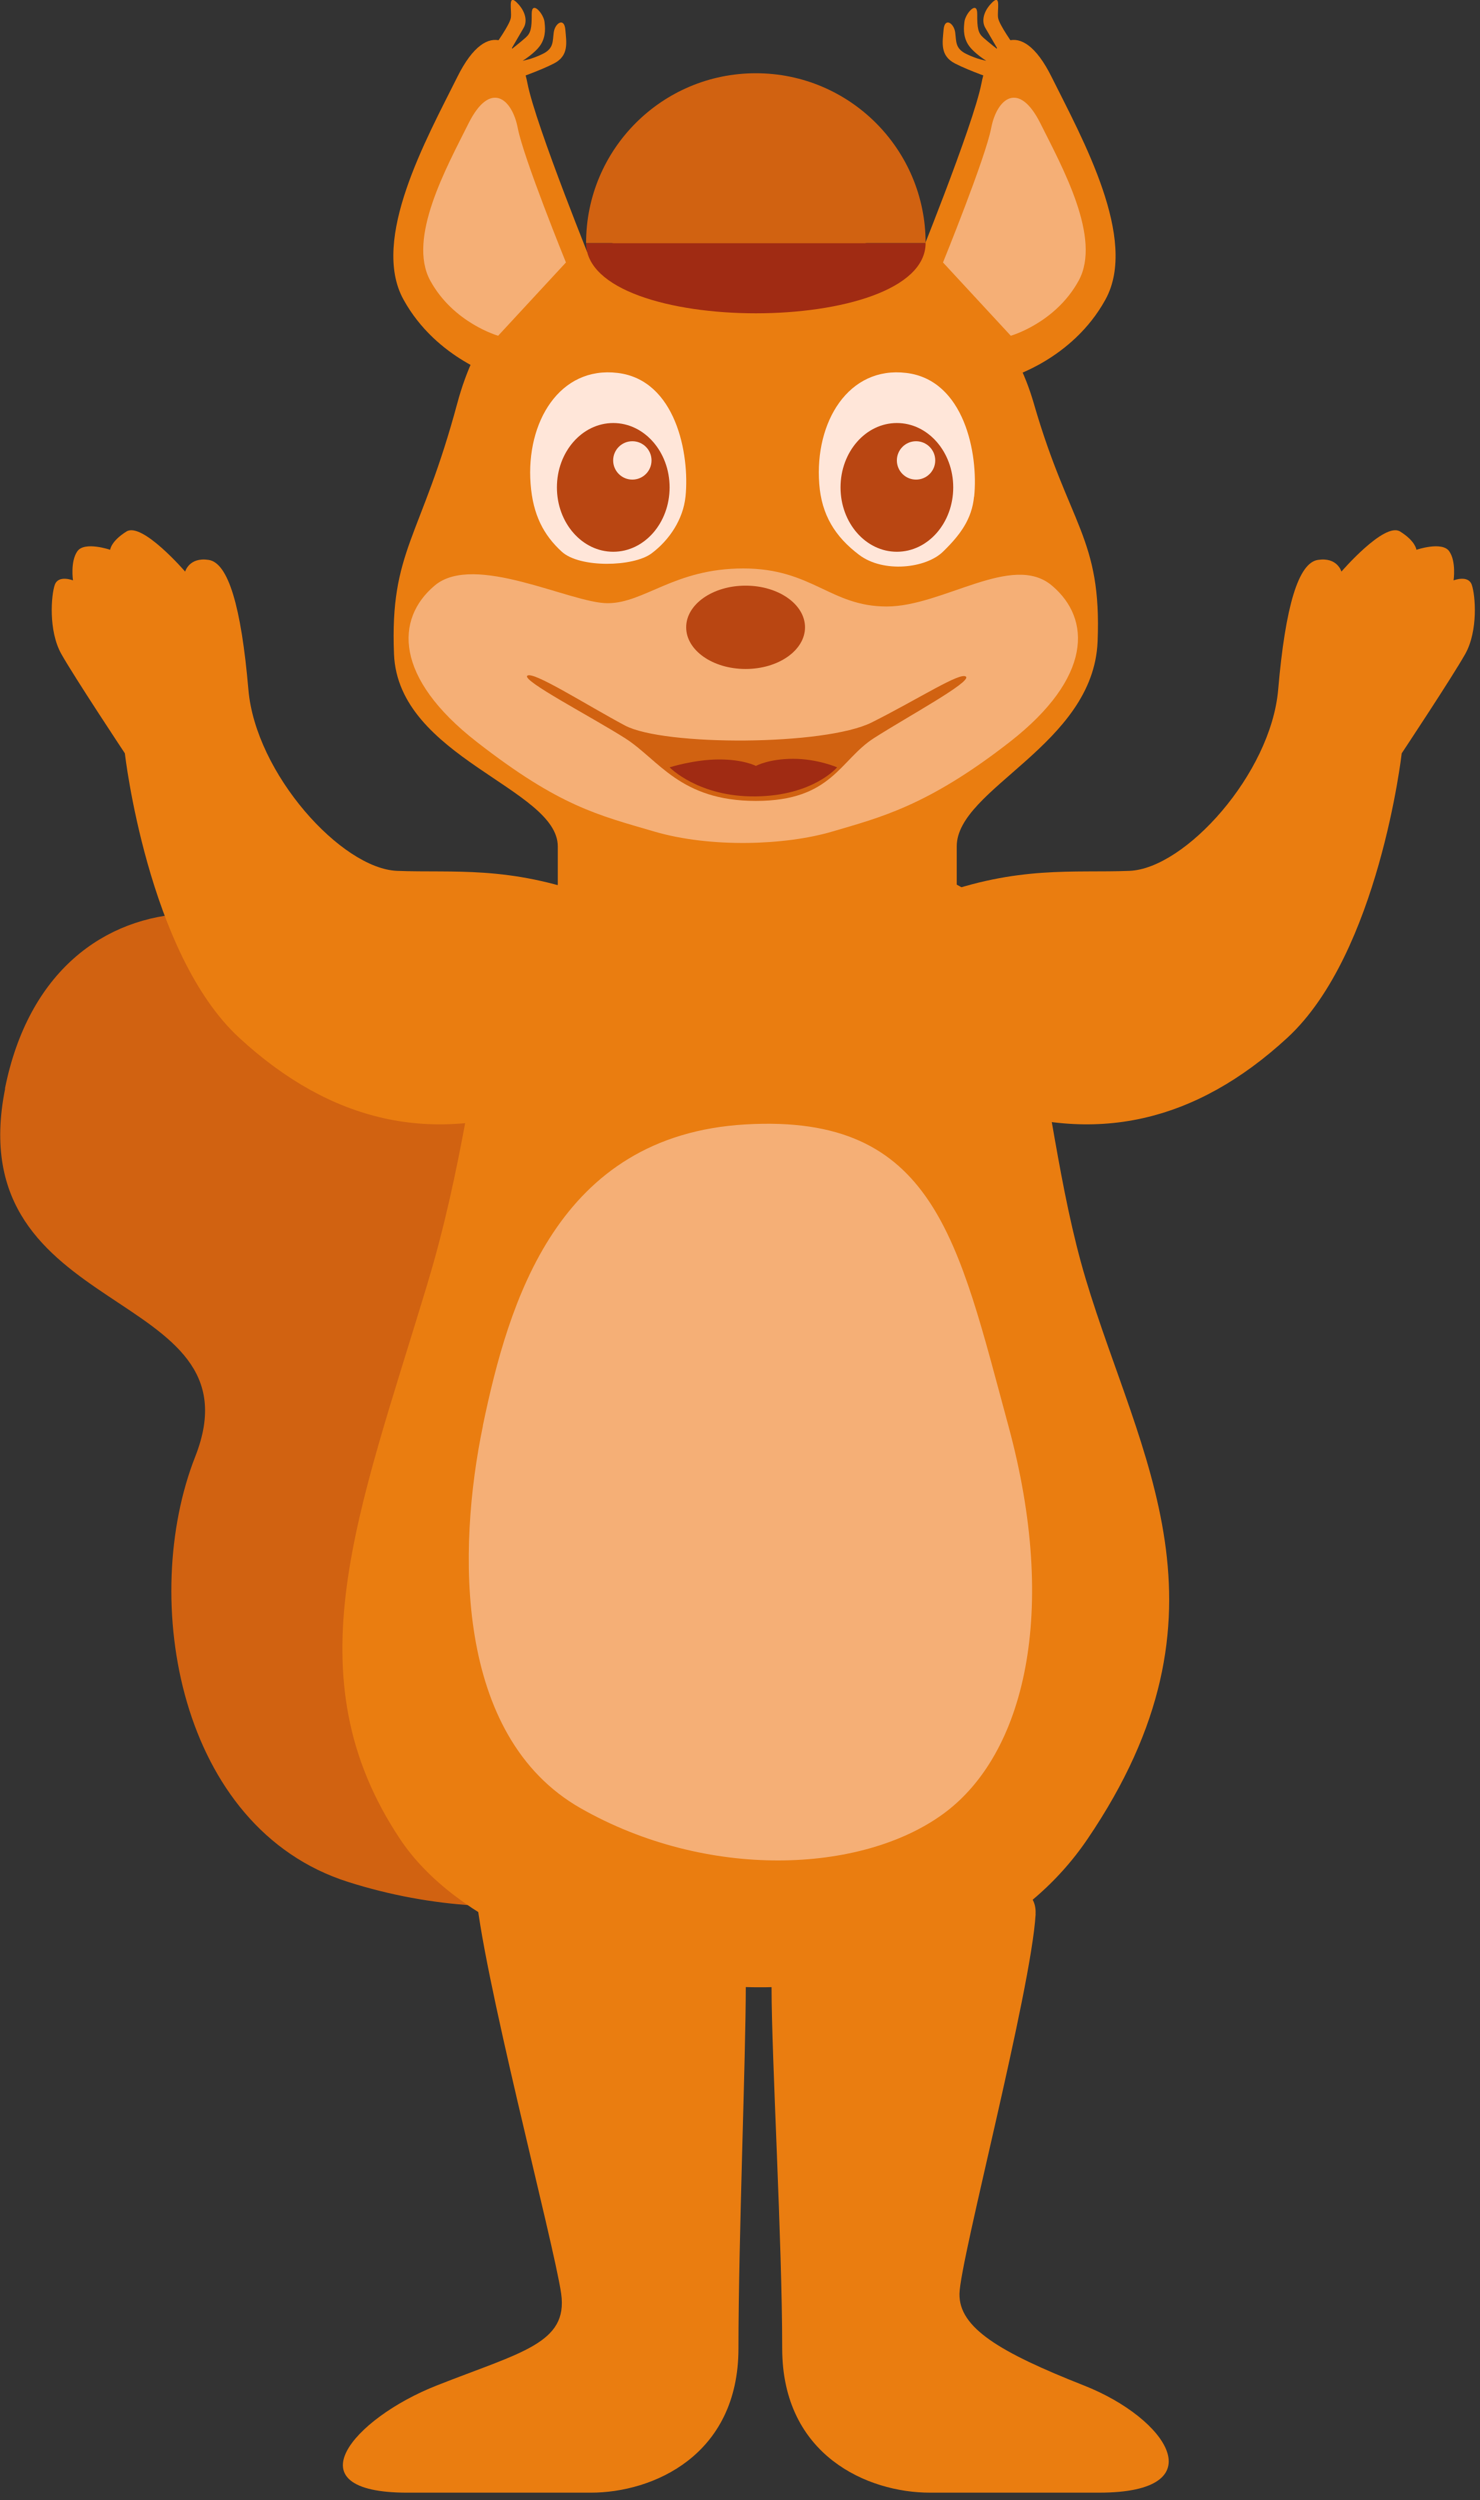
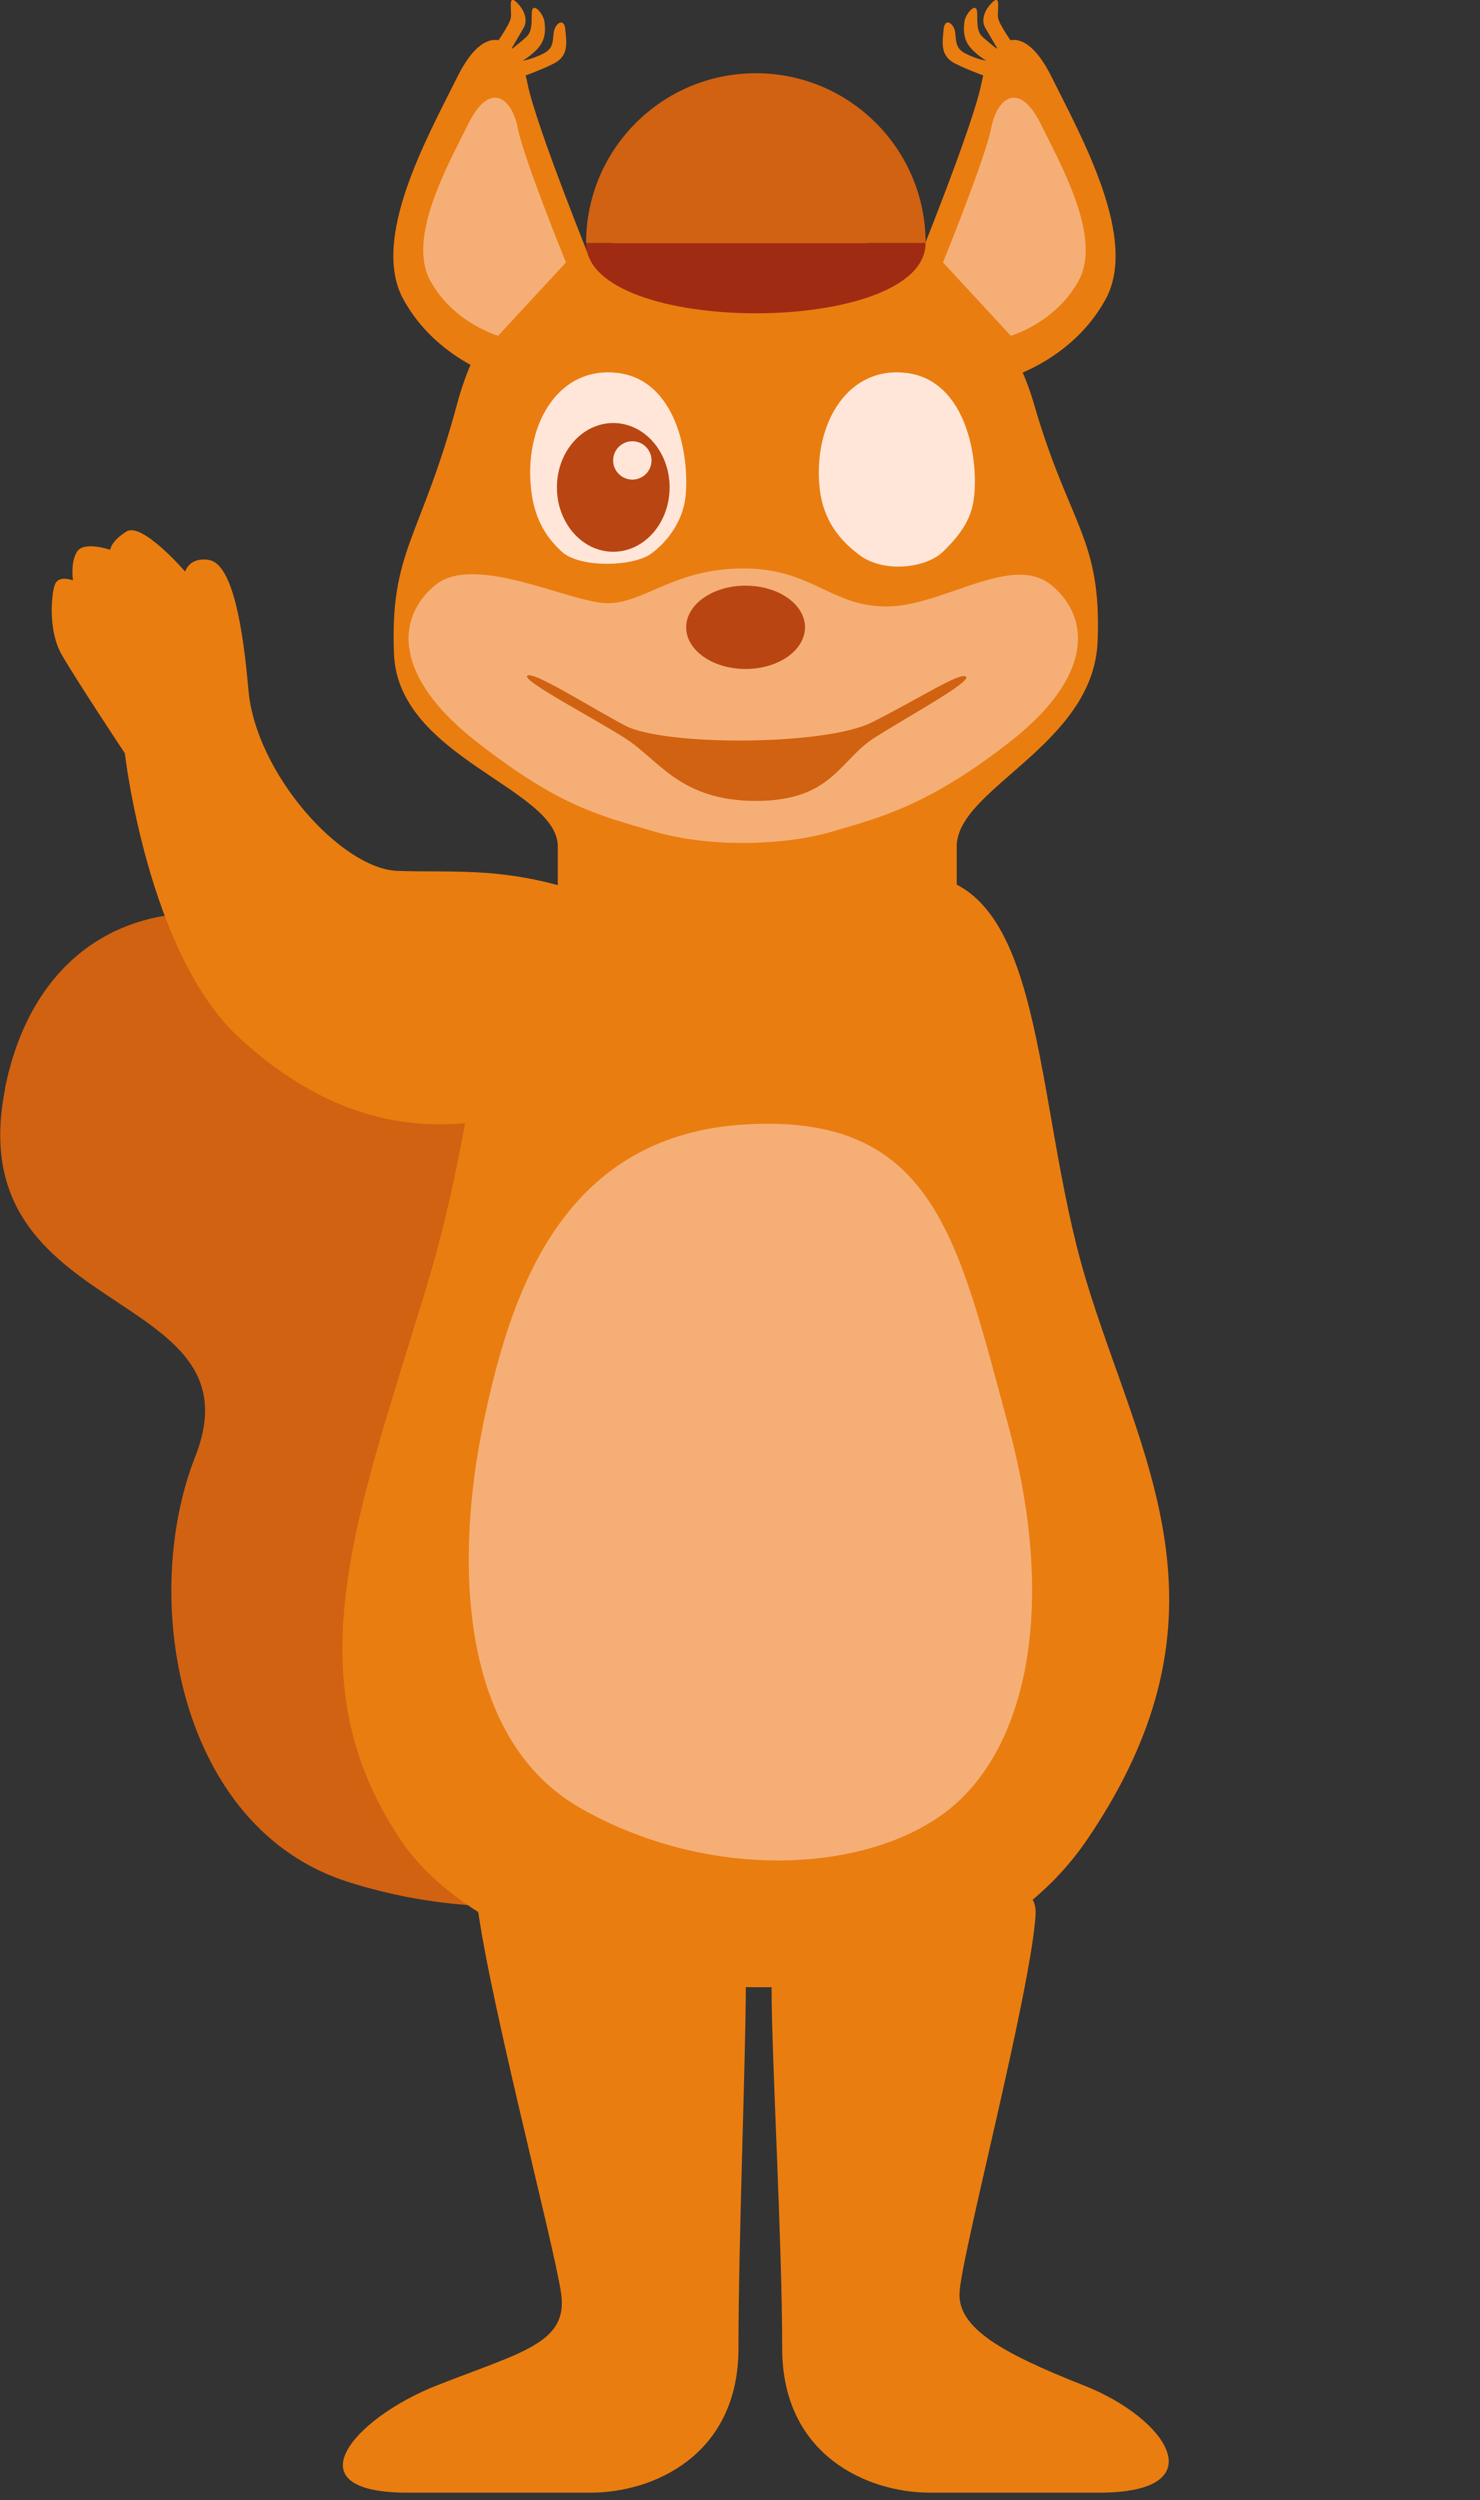
<svg xmlns="http://www.w3.org/2000/svg" width="135" height="228" viewBox="0 0 135 228" fill="none">
  <rect x="0" y="0" width="135" height="228" fill="#333333" stroke="none" />
  <g clip-path="url(#clip0_1371_44812)">
    <path d="M0.45 99.28C4.72 77.95 27.98 79.22 39.39 95.58C50.8 111.94 35.23 121.32 38.6 136.07C41.97 150.82 49.62 138.07 62.6 139.61C75.58 141.15 84.38 160.04 73.44 166.4C62.5 172.76 47.21 176.54 31.74 171.62C16.27 166.7 12.7 145.81 17.81 132.83C23.97 117.18 -3.8 120.6 0.47 99.27L0.45 99.28Z" fill="#D16211" />
    <path d="M50.889 91.319H87.269C87.269 91.319 87.269 82.489 87.269 77.189C87.269 71.889 99.749 67.959 100.119 58.499C100.499 49.039 97.529 47.969 94.299 36.789C91.069 25.609 80.819 20.719 67.789 20.719C54.759 20.719 45.039 24.409 41.709 36.789C38.379 49.169 35.559 50.189 35.939 59.649C36.319 69.109 50.879 71.889 50.879 77.189V91.319" fill="#EA7D10" />
    <path d="M59.67 75.83C54.52 74.32 51.03 73.53 43.49 67.66C35.95 61.79 36.04 56.44 39.65 53.4C43.26 50.36 52.05 55.01 55.42 55.01C58.79 55.01 61.51 51.84 67.8 51.84C74.09 51.84 75.74 55.31 80.88 55.31C86.02 55.31 92.34 50.36 95.95 53.4C99.56 56.44 99.64 61.79 92.11 67.66C84.58 73.53 80.22 74.56 75.93 75.83C71.64 77.1 64.82 77.34 59.67 75.83Z" fill="#F5AF76" />
    <path d="M62.529 45.299C62.929 41.379 61.629 34.649 56.339 34.009C51.059 33.369 47.969 38.489 48.399 44.129C48.609 46.949 49.589 48.799 51.239 50.309C52.889 51.819 57.779 51.699 59.429 50.469C61.079 49.239 62.319 47.339 62.529 45.289V45.299Z" fill="#FFE6D9" />
    <path d="M88.859 45.299C89.259 41.379 87.959 34.649 82.669 34.009C77.389 33.369 74.299 38.489 74.729 44.129C74.939 46.949 76.169 48.949 78.379 50.609C80.589 52.269 84.449 51.839 86.019 50.309C87.589 48.779 88.649 47.349 88.849 45.289L88.859 45.299Z" fill="#FFE6D9" />
-     <path d="M81.81 50.318C84.649 50.318 86.95 47.69 86.95 44.448C86.95 41.206 84.649 38.578 81.81 38.578C78.971 38.578 76.67 41.206 76.67 44.448C76.67 47.69 78.971 50.318 81.81 50.318Z" fill="#B94612" />
    <path d="M68.01 61.008C71.003 61.008 73.43 59.307 73.43 57.208C73.43 55.109 71.003 53.408 68.01 53.408C65.016 53.408 62.59 55.109 62.59 57.208C62.59 59.307 65.016 61.008 68.01 61.008Z" fill="#B94612" />
    <path d="M55.939 50.318C58.778 50.318 61.079 47.69 61.079 44.448C61.079 41.206 58.778 38.578 55.939 38.578C53.1 38.578 50.799 41.206 50.799 44.448C50.799 47.69 53.1 50.318 55.939 50.318Z" fill="#B94612" />
    <path d="M83.559 43.738C84.525 43.738 85.309 42.955 85.309 41.988C85.309 41.022 84.525 40.238 83.559 40.238C82.592 40.238 81.809 41.022 81.809 41.988C81.809 42.955 82.592 43.738 83.559 43.738Z" fill="#FFE6D9" />
    <path d="M57.68 43.738C58.646 43.738 59.43 42.955 59.43 41.988C59.43 41.022 58.646 40.238 57.68 40.238C56.713 40.238 55.93 41.022 55.93 41.988C55.93 42.955 56.713 43.738 57.68 43.738Z" fill="#FFE6D9" />
    <path d="M38.999 117.04C32.639 138.12 26.529 152.78 36.509 167.74C46.479 182.7 85.049 188.52 99.179 167.74C113.309 146.96 103.939 132.97 99.039 116.65C94.139 100.33 95.539 79.769 83.299 79.769H55.479C42.599 79.769 45.369 95.96 38.999 117.03V117.04Z" fill="#EA7D10" />
    <path d="M53.969 81.719C46.399 78.919 41.319 79.619 36.229 79.419C31.139 79.219 23.319 70.549 22.659 62.899C21.999 55.249 20.809 51.329 19.029 51.059C17.249 50.789 16.889 52.129 16.889 52.129C16.889 52.129 12.969 47.579 11.539 48.469C10.109 49.359 10.049 50.139 10.049 50.139C10.049 50.139 7.719 49.339 7.059 50.269C6.399 51.199 6.659 52.929 6.659 52.929C6.659 52.929 5.329 52.399 4.999 53.329C4.669 54.259 4.399 57.519 5.599 59.649C6.799 61.779 11.389 68.699 11.389 68.699C11.389 68.699 13.469 86.939 21.819 94.639C30.169 102.339 39.429 104.499 49.759 100.719C60.089 96.939 61.549 84.509 53.979 81.709L53.969 81.719Z" fill="#EA7D10" />
-     <path d="M85.279 81.719C92.849 78.919 97.929 79.619 103.019 79.419C108.109 79.219 115.929 70.549 116.589 62.899C117.249 55.249 118.439 51.329 120.219 51.059C121.999 50.789 122.359 52.129 122.359 52.129C122.359 52.129 126.279 47.579 127.709 48.469C129.139 49.359 129.199 50.139 129.199 50.139C129.199 50.139 131.529 49.339 132.189 50.269C132.849 51.199 132.589 52.929 132.589 52.929C132.589 52.929 133.919 52.399 134.249 53.329C134.579 54.259 134.849 57.519 133.649 59.649C132.449 61.779 127.859 68.699 127.859 68.699C127.859 68.699 125.779 86.939 117.429 94.639C109.079 102.339 99.819 104.499 89.489 100.719C79.159 96.939 77.699 84.509 85.269 81.709L85.279 81.719Z" fill="#EA7D10" />
    <path d="M44.05 130.03C41.71 141.29 41.44 158.34 52.96 164.9C64.48 171.46 78.54 170.87 86.02 165.43C93.5 159.99 96.58 146.96 91.98 130.02C87.38 113.08 85.27 101.55 68.03 102.54C50.79 103.53 46.39 118.76 44.04 130.03H44.05Z" fill="#F5AF76" />
    <path d="M43.379 172.14C43.819 179.28 50.549 204.65 51.189 209.18C51.829 213.71 47.529 214.51 39.849 217.54C32.169 220.56 26.479 227.32 37.149 227.32H53.889C59.549 227.32 67.359 223.94 67.359 214.16C67.359 204.38 68.029 187.52 68.029 181.12C68.029 174.72 42.949 165.01 43.389 172.14H43.379Z" fill="#EA7D10" />
    <path d="M94.469 174.549C94.029 181.689 87.579 206.079 87.519 209.179C87.459 212.279 91.179 214.509 98.859 217.539C106.539 220.559 110.929 227.319 100.259 227.319C89.589 227.319 90.479 227.319 84.819 227.319C79.159 227.319 71.349 223.939 71.349 214.159C71.349 204.379 70.379 187.639 70.379 181.239C70.379 174.839 94.899 167.409 94.459 174.549H94.469Z" fill="#EA7D10" />
    <path d="M54.34 24.93C54.34 24.93 48.849 11.44 48.109 7.58C47.37 3.72 44.539 1.35 41.73 6.99C38.919 12.63 33.779 21.82 36.8 27.31C39.819 32.8 45.569 34.43 45.569 34.43L54.34 24.94V24.93Z" fill="#EA7D10" />
    <path d="M51.62 23.928C51.62 23.928 47.75 14.408 47.23 11.688C46.71 8.968 44.71 7.298 42.73 11.268C40.75 15.238 37.13 21.728 39.25 25.598C41.37 29.468 45.44 30.618 45.44 30.618L51.63 23.928H51.62Z" fill="#F5AF76" />
    <path d="M45.109 4.189C45.109 4.189 46.499 2.279 46.599 1.619C46.699 0.959 46.299 -0.591 47.129 0.219C47.959 1.029 48.119 1.939 47.759 2.549C47.399 3.159 46.599 4.539 46.599 4.539C46.599 4.539 47.479 3.849 47.949 3.429C48.419 3.009 48.509 2.579 48.499 1.279C48.489 -0.021 49.589 1.249 49.669 1.999C49.709 2.389 49.839 3.269 49.319 4.079C48.829 4.839 47.679 5.539 47.679 5.539C47.679 5.539 48.479 5.419 49.499 4.919C50.519 4.419 50.399 3.799 50.509 2.959C50.619 2.119 51.469 1.539 51.569 2.709C51.669 3.879 51.909 5.079 50.529 5.789C49.149 6.499 46.829 7.279 46.829 7.279L45.139 4.189H45.109Z" fill="#EA7D10" />
    <path d="M83.299 24.93C83.299 24.93 88.789 11.44 89.529 7.58C90.269 3.72 93.099 1.35 95.909 6.99C98.719 12.63 103.859 21.82 100.839 27.31C97.829 32.8 92.069 34.43 92.069 34.43L83.299 24.94V24.93Z" fill="#EA7D10" />
    <path d="M86.02 23.928C86.02 23.928 89.89 14.408 90.41 11.688C90.93 8.968 92.93 7.298 94.91 11.268C96.89 15.238 100.51 21.728 98.39 25.598C96.27 29.468 92.2 30.618 92.2 30.618L86.01 23.928H86.02Z" fill="#F5AF76" />
    <path d="M92.53 4.189C92.53 4.189 91.14 2.279 91.04 1.619C90.94 0.959 91.34 -0.591 90.51 0.219C89.68 1.029 89.52 1.939 89.88 2.549C90.24 3.159 91.04 4.539 91.04 4.539C91.04 4.539 90.16 3.849 89.69 3.429C89.22 3.009 89.13 2.579 89.14 1.279C89.15 -0.021 88.05 1.249 87.97 1.999C87.93 2.389 87.8 3.269 88.32 4.079C88.81 4.839 89.96 5.539 89.96 5.539C89.96 5.539 89.16 5.419 88.14 4.919C87.12 4.419 87.24 3.799 87.13 2.959C87.02 2.119 86.17 1.539 86.07 2.709C85.97 3.879 85.73 5.079 87.11 5.789C88.49 6.499 90.81 7.279 90.81 7.279L92.5 4.189H92.53Z" fill="#EA7D10" />
    <path d="M84.431 22.16H53.461C53.461 30.71 84.431 30.71 84.431 22.16Z" fill="#A02B13" />
    <path d="M68.941 6.68C60.391 6.68 53.461 13.61 53.461 22.16H84.431C84.431 13.61 77.501 6.68 68.951 6.68H68.941Z" fill="#D16211" />
    <path d="M88.121 61.721C87.681 61.2 83.791 63.74 79.521 65.88C75.251 68.02 60.541 68.05 57.001 66.16C53.461 64.27 48.641 61.181 48.101 61.62C47.561 62.06 53.911 65.35 57.001 67.311C60.091 69.27 62.011 73.04 68.951 73.04C75.891 73.04 76.591 69.311 79.721 67.311C82.851 65.311 88.561 62.23 88.121 61.711V61.721Z" fill="#D16211" />
-     <path d="M61.08 69.979C61.08 69.979 63.29 69.269 65.56 69.259C67.83 69.249 68.95 69.849 68.95 69.849C68.95 69.849 70.12 69.199 72.35 69.199C74.58 69.199 76.36 69.979 76.36 69.979C76.36 69.979 74.19 72.559 68.95 72.629C63.71 72.699 61.08 69.979 61.08 69.979Z" fill="#A02B13" />
  </g>
  <defs>
    <clipPath id="clip0_1371_44812">
      <rect width="134.54" height="227.31" fill="white" />
    </clipPath>
  </defs>
</svg>